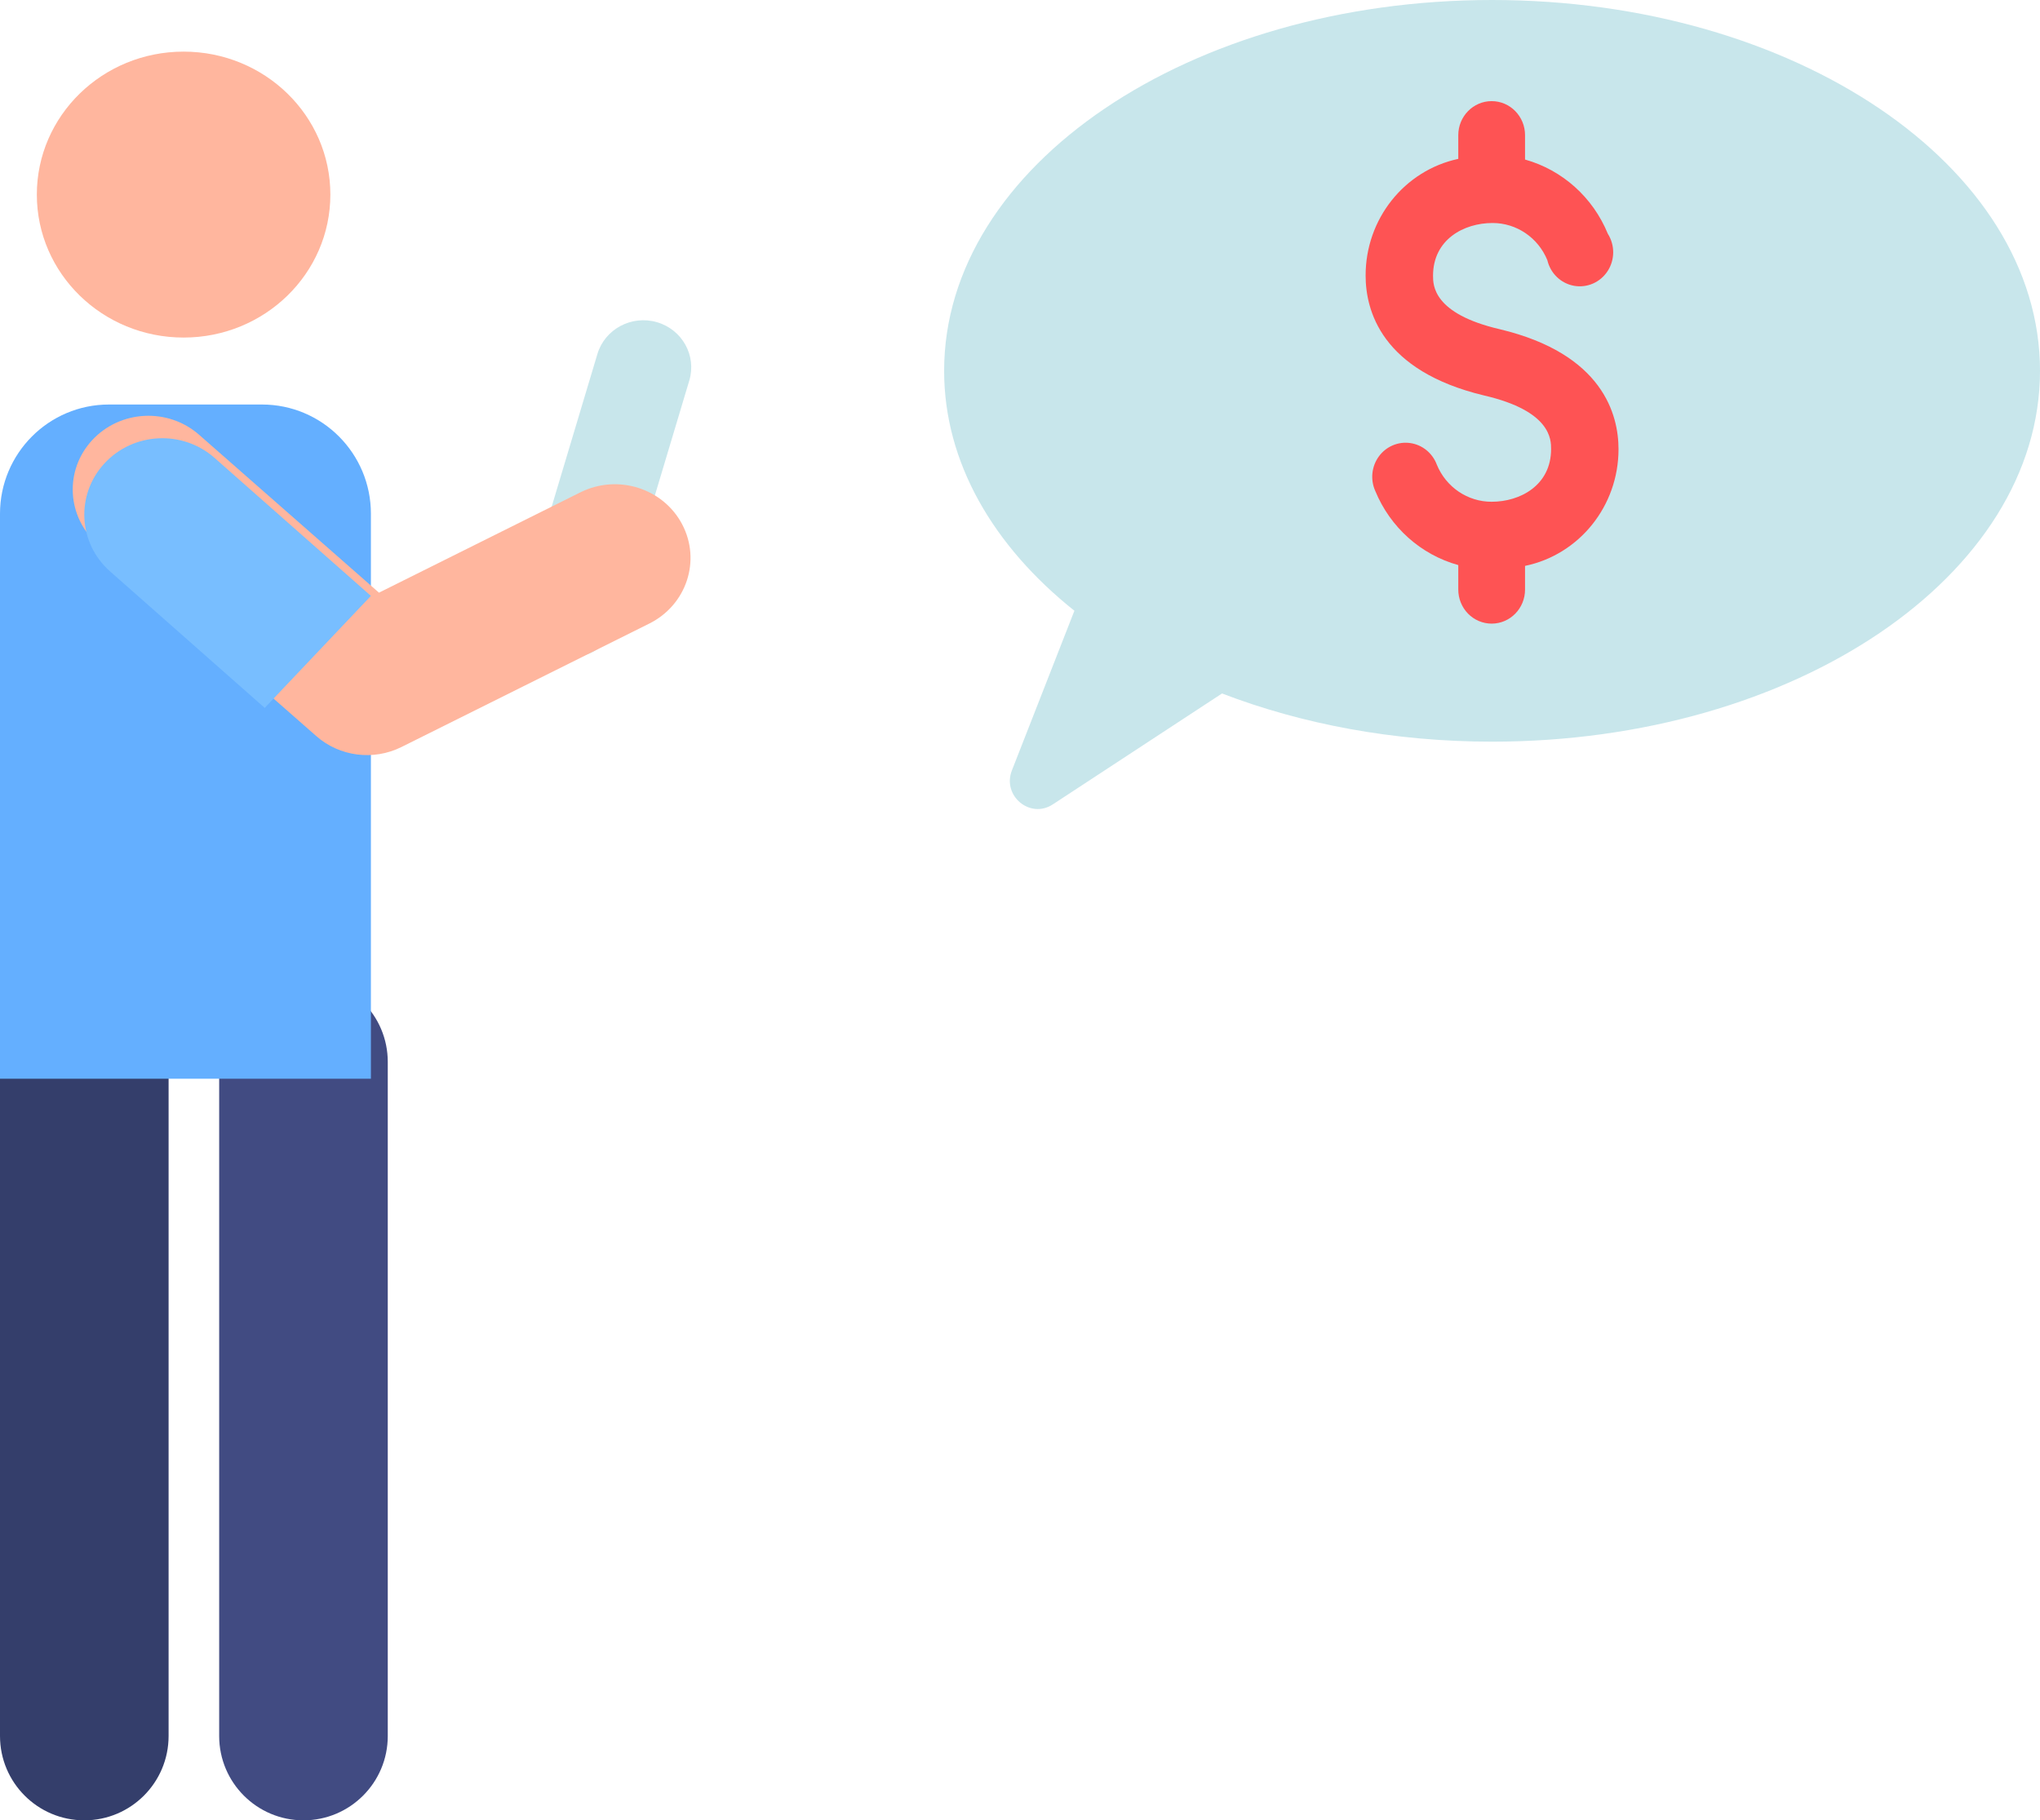
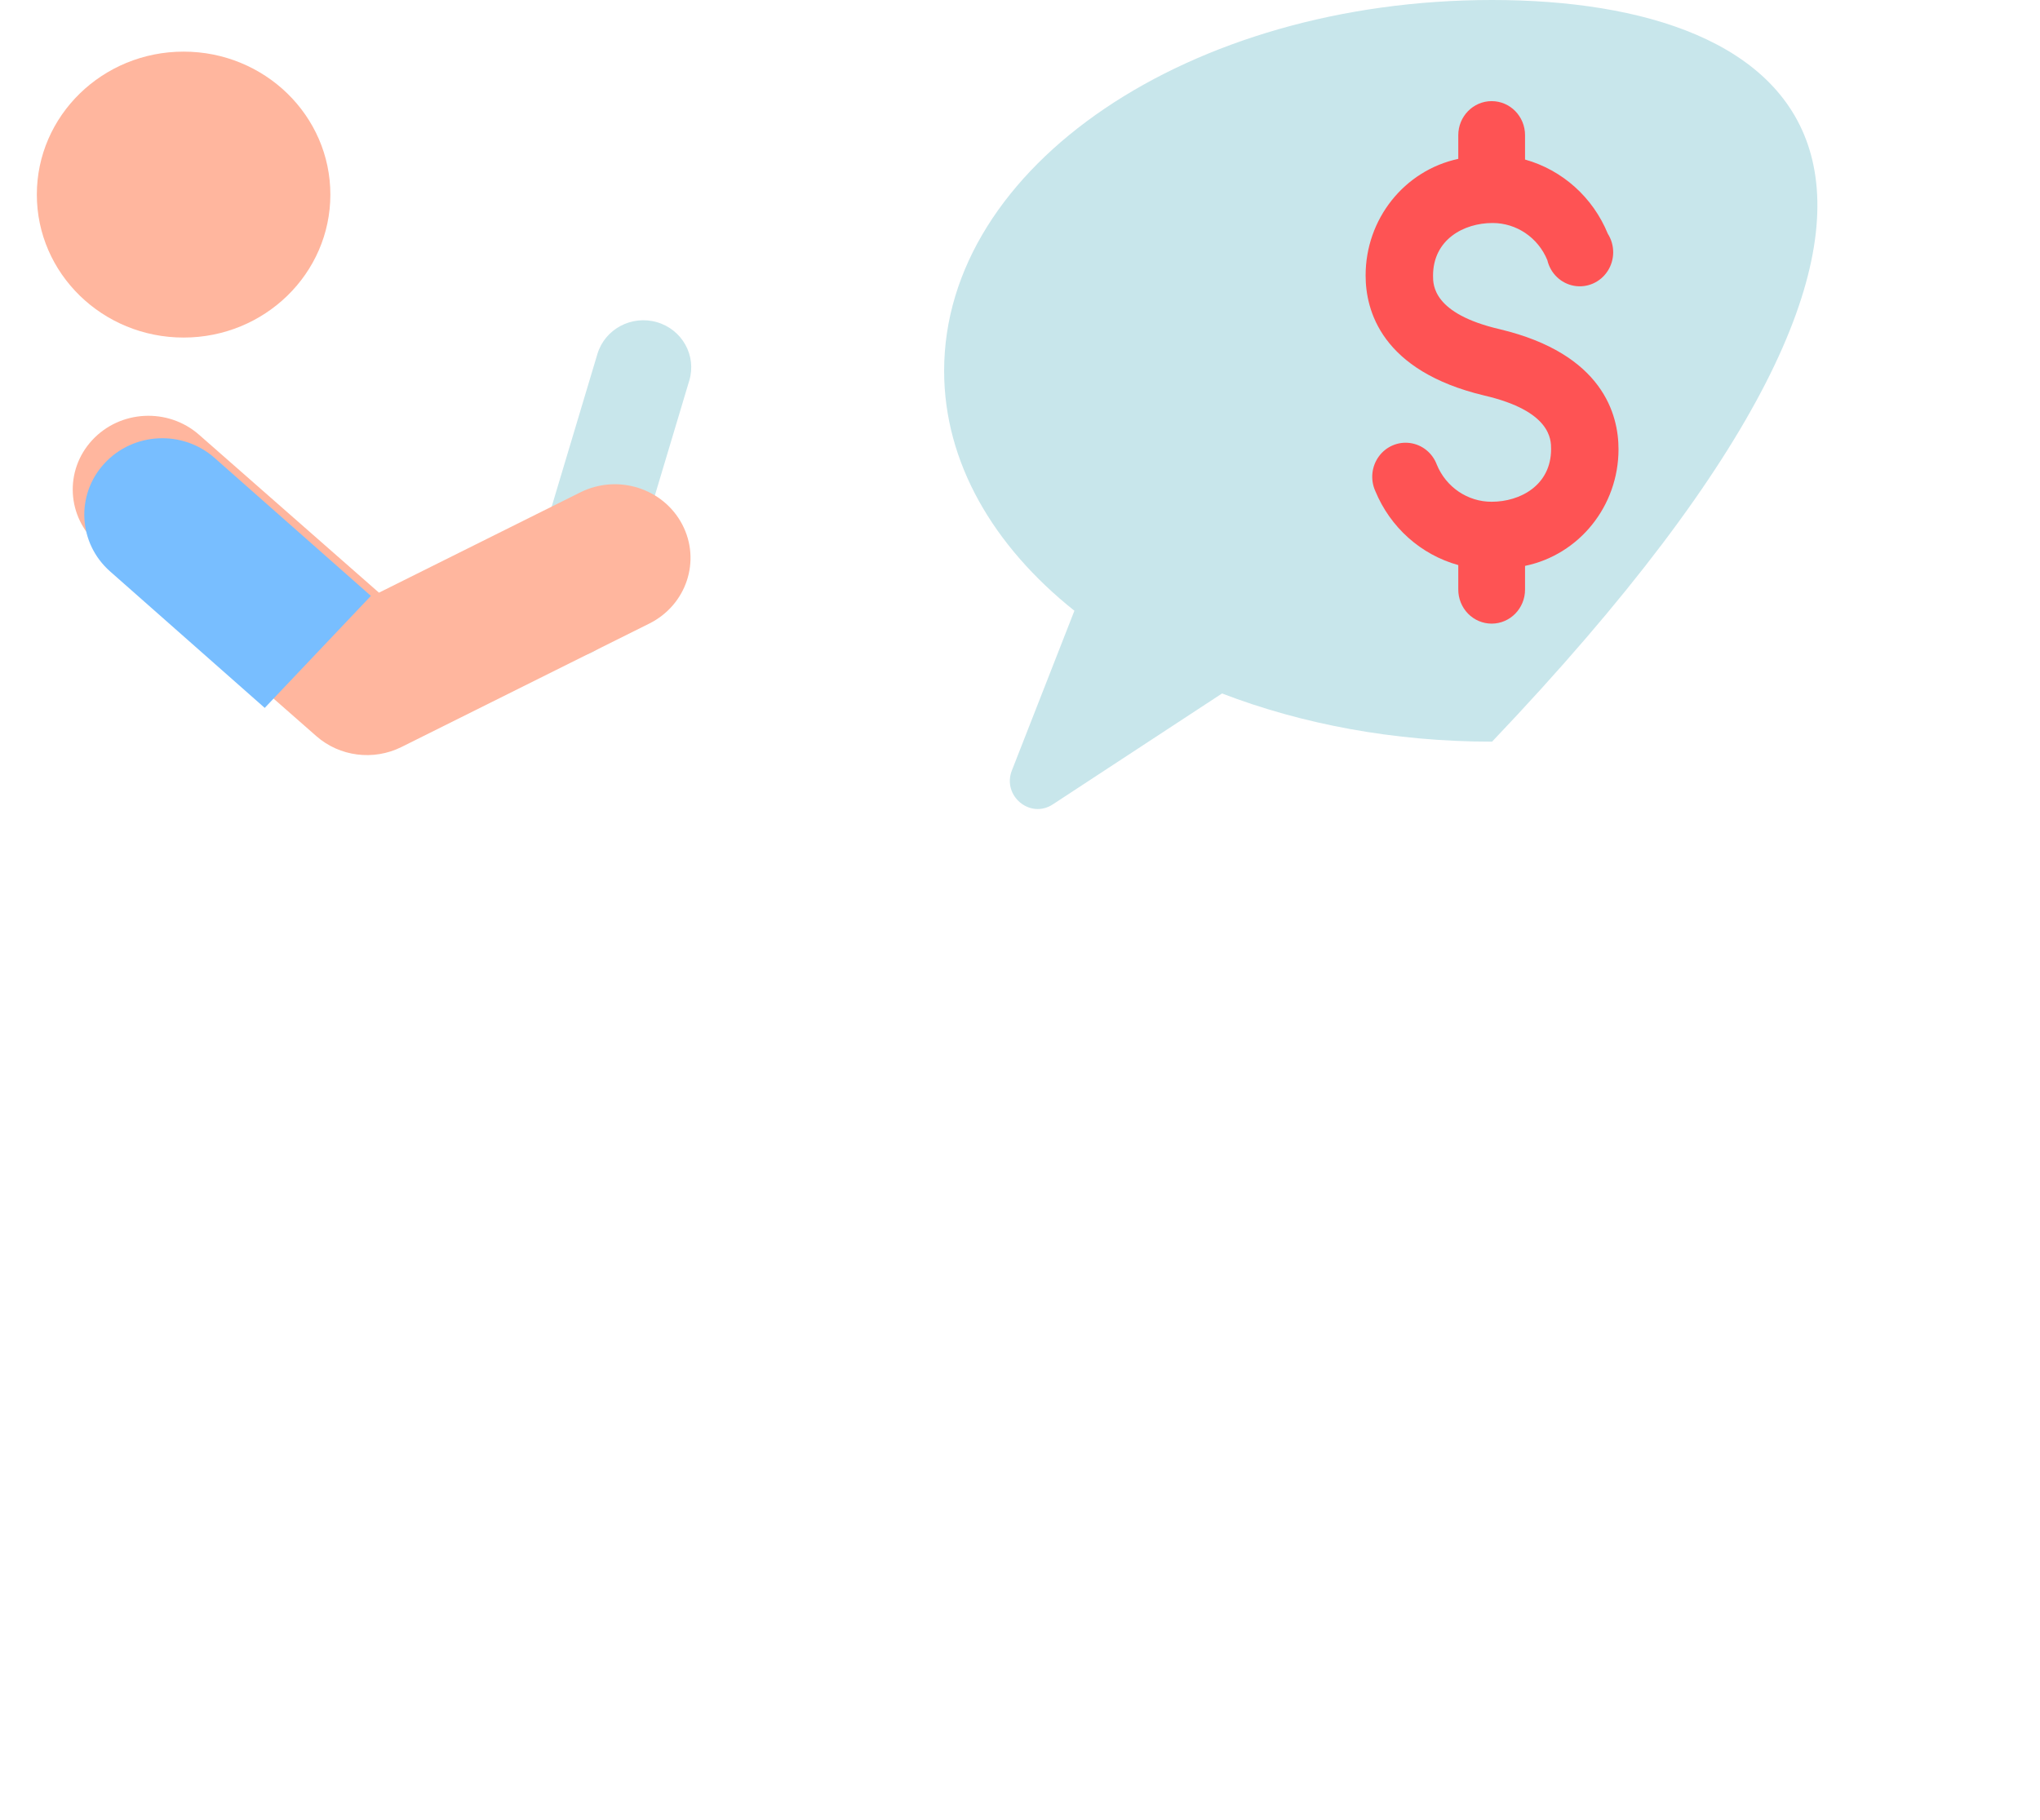
<svg xmlns="http://www.w3.org/2000/svg" width="121px" height="108px" viewBox="0 0 121 108" version="1.1">
  <title>selling seats</title>
  <desc>Created with Sketch.</desc>
  <defs />
  <g id="Page-1" stroke="none" stroke-width="1" fill="none" fill-rule="evenodd">
    <g id="Homepage" transform="translate(-655, -661)">
      <g id="selling-seats" transform="translate(655, 661)">
        <g id="customer">
          <path d="M33.039,38.886 C31.535,38.451 30.673,36.899 31.116,35.421 L35.434,21.003 C35.877,19.525 37.457,18.68 38.961,19.114 C40.465,19.549 41.327,21.1 40.884,22.579 L36.566,36.996 C36.124,38.473 34.546,39.321 33.039,38.886 Z" id="Shape" fill="#C8E6EB" fill-rule="nonzero" />
-           <path d="M5,108 C7.761,108 10,105.76 10,102.997 L10,63.003 C10,60.24 7.761,58 5,58 C2.239,58 0,60.24 0,63.003 L0,102.997 C-6.430251e-15,105.76 2.238,108 5,108 Z" id="Shape" fill="#343E6B" fill-rule="nonzero" />
-           <path d="M18,108 C20.761,108 23,105.76 23,102.997 L23,63.003 C23,60.24 20.761,58 18,58 C15.238,58 13,60.24 13,63.003 L13,102.997 C13,105.76 15.239,108 18,108 Z" id="Shape" fill="#414B82" fill-rule="nonzero" />
-           <path d="M22,64 L0,64 L0,30.479 C0,26.901 2.893,24 6.461,24 L15.539,24 C19.107,24 22,26.901 22,30.479 L22,64 L22,64 Z" id="Shape" fill="#64AFFF" fill-rule="nonzero" />
          <g id="Group" transform="translate(2, 3)" fill="#FFB69E" fill-rule="nonzero">
            <ellipse id="Oval" cx="8.89" cy="8.545" rx="8.705" ry="8.482" />
            <path d="M16.765,40.676 L3.797,29.289 C1.956,27.673 1.809,24.908 3.468,23.114 C5.128,21.32 7.965,21.176 9.807,22.793 L20.478,32.163 L32.425,26.21 C34.632,25.11 37.336,25.962 38.464,28.112 C39.593,30.262 38.719,32.896 36.512,33.996 L21.813,41.32 C20.152,42.148 18.144,41.887 16.765,40.676 Z" id="Shape" />
          </g>
          <path d="M6.53,33.902 L15.702,42 L22,35.354 L12.726,27.166 C10.827,25.49 7.901,25.638 6.19,27.499 C4.479,29.359 4.631,32.226 6.53,33.902 Z" id="Shape" fill="#78BEFF" fill-rule="nonzero" />
-           <path d="M88.5,0 C70.551,0 56,9.851 56,22.001 C56,27.431 58.911,32.398 63.727,36.235 L60.019,45.71 C59.43,47.214 61.1,48.606 62.443,47.726 L72.484,41.143 C77.212,42.96 82.674,44.003 88.5,44.003 C106.449,44.003 121,34.152 121,22.001 C121,9.849 106.449,0 88.5,0 Z" id="Shape" fill="#C8E6EB" fill-rule="nonzero" />
+           <path d="M88.5,0 C70.551,0 56,9.851 56,22.001 C56,27.431 58.911,32.398 63.727,36.235 L60.019,45.71 C59.43,47.214 61.1,48.606 62.443,47.726 L72.484,41.143 C77.212,42.96 82.674,44.003 88.5,44.003 C121,9.849 106.449,0 88.5,0 Z" id="Shape" fill="#C8E6EB" fill-rule="nonzero" />
          <path d="M88.476,37 C89.57,37 90.456,36.096 90.456,34.98 L90.456,33.574 C93.683,32.906 96.002,30.01 96,26.651 C96,24.606 95.081,20.995 88.959,19.533 C84.999,18.612 84.999,16.915 84.999,16.358 C84.999,14.208 86.829,13.231 88.524,13.231 C89.946,13.227 91.231,14.097 91.779,15.437 C91.962,16.219 92.582,16.815 93.358,16.956 C94.135,17.096 94.918,16.754 95.354,16.084 C95.79,15.414 95.795,14.544 95.366,13.869 C94.481,11.709 92.67,10.085 90.456,9.466 L90.456,8.02 C90.456,6.904 89.57,6 88.476,6 C87.383,6 86.496,6.904 86.496,8.02 L86.496,9.426 C83.288,10.114 80.994,13.005 81,16.349 C81,18.394 81.911,22.005 88.041,23.467 C92.001,24.388 92.001,26.085 92.001,26.642 C92.001,28.792 90.171,29.769 88.476,29.769 C87.054,29.773 85.769,28.903 85.221,27.563 C84.963,26.876 84.358,26.386 83.643,26.286 C82.928,26.185 82.216,26.489 81.785,27.079 C81.354,27.67 81.271,28.453 81.57,29.123 C82.459,31.287 84.277,32.911 86.496,33.526 L86.496,34.972 C86.494,35.509 86.702,36.025 87.073,36.406 C87.445,36.786 87.95,37 88.476,37 Z" id="Shape" fill="#FE5354" fill-rule="nonzero" />
        </g>
      </g>
    </g>
  </g>
</svg>